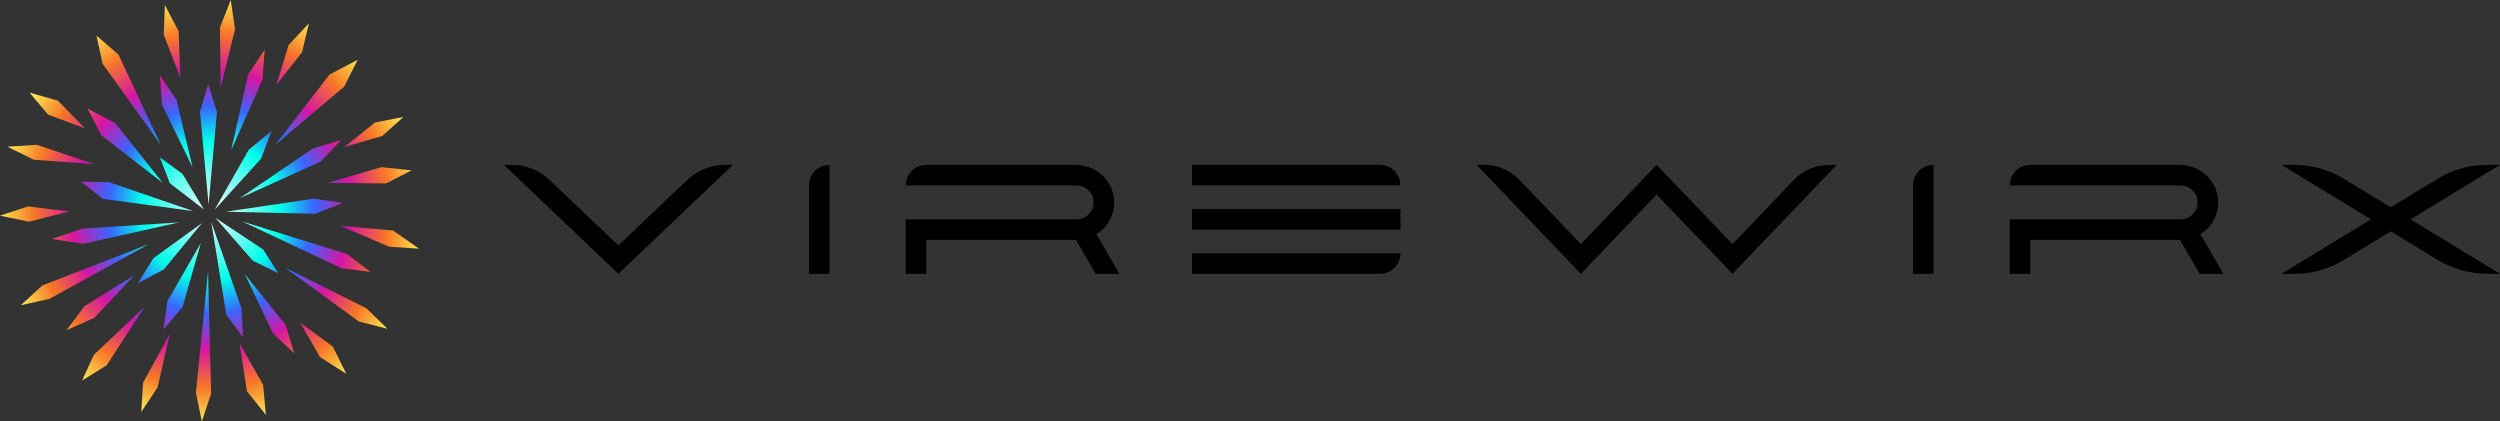
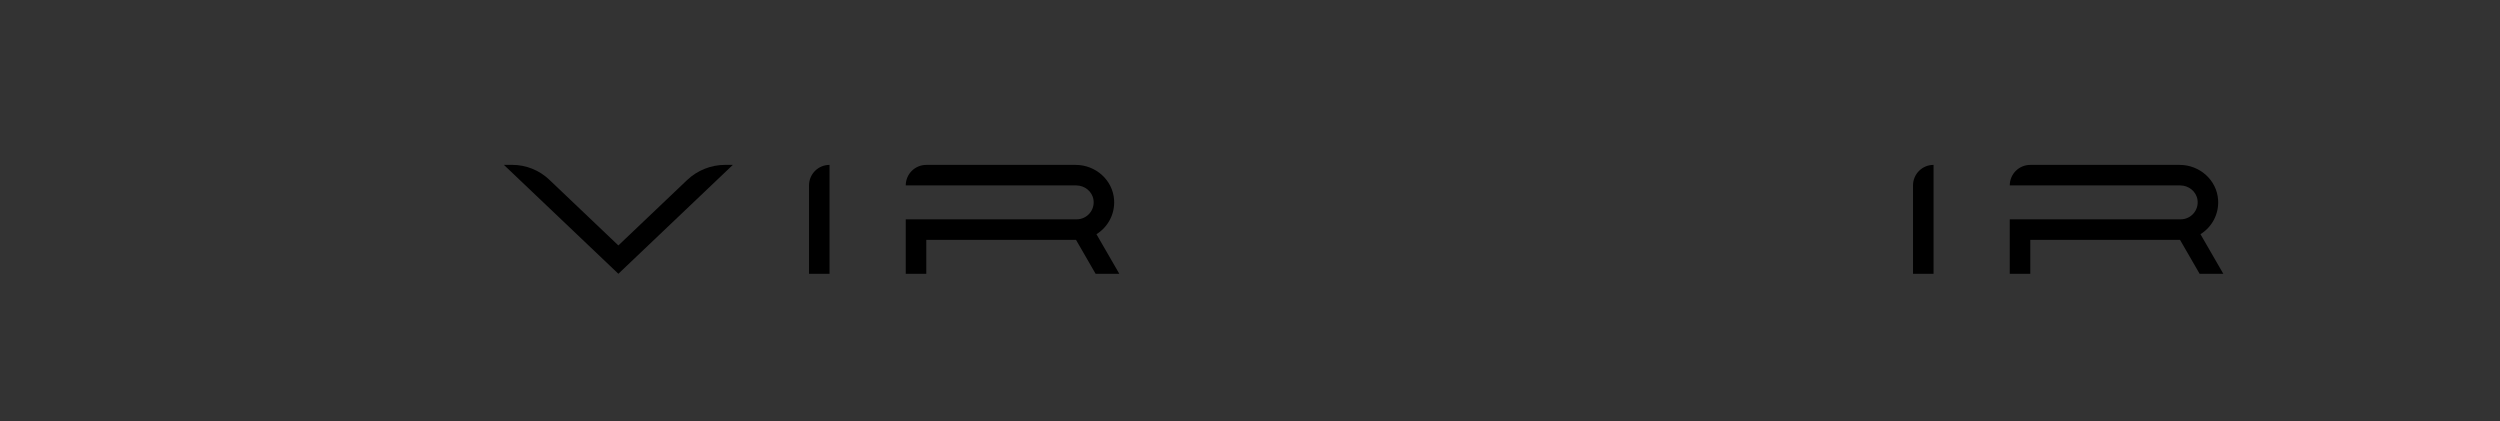
<svg xmlns="http://www.w3.org/2000/svg" id="a" width="300" height="50.574" viewBox="0 0 300 50.574">
  <rect x="0" y="0" width="300" height="50.574" fill="#333333" stroke="none" />
  <defs>
    <radialGradient id="c" cx="-64.467" cy="10571.885" fx="-64.467" fy="10571.885" r="25.282" gradientTransform="translate(-568.641 10580.63) rotate(3.57) scale(1 -1)" gradientUnits="userSpaceOnUse">
      <stop offset="0" stop-color="#fff" />
      <stop offset=".33" stop-color="#01ffe9" />
      <stop offset=".49" stop-color="#3966ff" />
      <stop offset=".66" stop-color="#d616a3" />
      <stop offset=".84" stop-color="#f87727" />
      <stop offset="1" stop-color="#fae451" />
    </radialGradient>
  </defs>
  <g id="b">
    <path d="M60.465,19.784h1.002c1.651,0,3.242.636,4.438,1.773l8.299,7.896,8.243-7.842c1.234-1.173,2.871-1.827,4.572-1.827h.924l-13.739,13.07-13.739-13.07Z" fill="#000" stroke-width="0" />
    <path d="M97.082,32.854v-10.605c0-1.361,1.102-2.463,2.463-2.463h0v13.07h-2.463v-.002Z" fill="#000" stroke-width="0" />
    <path d="M129.206,26.319c1.224,0,2.207-1.098,2.01-2.357-.155-.999-1.06-1.712-2.071-1.712h-20.455c0-1.361,1.102-2.463,2.463-2.463h17.935c2.395,0,4.455,1.823,4.605,4.213.108,1.724-.767,3.263-2.118,4.105l2.744,4.752h-2.845l-2.35-4.07h-17.97v4.07h-2.465v-6.535h20.516l.002-.002Z" fill="#000" stroke-width="0" />
-     <path d="M143.041,22.249v-2.463h22.552c1.361,0,2.463,1.102,2.463,2.463h-25.015ZM143.041,27.553v-2.463h25.015v2.463h-25.015ZM143.041,32.856v-2.463h25.015c0,1.361-1.102,2.463-2.463,2.463h-22.552Z" fill="#000" stroke-width="0" />
-     <path d="M177.197,19.784h.924c1.588,0,3.108.65,4.206,1.797l7.377,7.71,7.391-7.724,1.705-1.78,1.705,1.78,7.391,7.724,7.347-7.678c1.117-1.168,2.662-1.827,4.279-1.827h.882l-12.507,13.07-9.097-9.505-9.097,9.505-12.507-13.07v-.002Z" fill="#000" stroke-width="0" />
    <path d="M229.563,32.854v-10.605c0-1.361,1.102-2.463,2.463-2.463h0v13.07h-2.463v-.002Z" fill="#000" stroke-width="0" />
    <path d="M261.687,26.319c1.224,0,2.207-1.098,2.01-2.357-.155-.999-1.06-1.712-2.071-1.712h-20.455c0-1.361,1.102-2.463,2.463-2.463h17.935c2.395,0,4.455,1.823,4.605,4.213.108,1.724-.767,3.263-2.118,4.105l2.744,4.752h-2.845l-2.35-4.07h-17.97v4.07h-2.465v-6.535h20.516l.002-.002Z" fill="#000" stroke-width="0" />
-     <path d="M300,19.784l-10.739,6.535,10.739,6.535h-1.473c-2.137,0-4.234-.586-6.059-1.698l-5.578-3.394-5.707,3.472c-1.743,1.06-3.744,1.621-5.782,1.621h-1.621l10.739-6.535-10.739-6.535h1.515c2.109,0,4.178.579,5.977,1.675l5.616,3.418,5.7-3.467c1.748-1.063,3.751-1.626,5.796-1.626h1.616Z" fill="#000" stroke-width="0" />
-     <path d="M34.306,39.061l-.012-.035-.023-.028-3.87-4.832-1.006-1.257.687,1.457,2.641,5.59.016.033.026.023,2.034,1.916.516.486-.204-.678-.805-2.676v.002ZM29.176,40.503l-.038-.64-.169-2.855v-.026l-.009-.026-2.897-8.29-.711-2.031.345,2.125,1.447,8.942.007.045.026.038,1.616,2.205.38.518.002-.005ZM4.035,19.157l.033.016h.038l5.686.403,1.478.106-1.405-.474-5.402-1.818-.035-.012h-.038l-2.789.181-.706.045.633.314,2.505,1.239h.002ZM33.79,9.392l-.631.8.3-.973,1.166-3.784.014-.042.03-.033,1.912-2.036.483-.516-.162.69-.638,2.719-.009.04-.026.033-2.44,3.101v.002ZM31.845,49.157l.059.629-.394-.493-1.846-2.308-.03-.04-.007-.049-.734-4.722-.16-1.03.511.908,2.308,4.093.019.035.005.04.272,2.939-.002-.002ZM34.151,15.937l5.374-6.969.026-.033.038-.019,2.813-1.468.521-.272-.265.525-1.344,2.665-.016.035-.03.026-6.842,5.773-1.353,1.14,1.081-1.4v-.002ZM43.989,37.015l-.021-.021-.026-.014-7.71-3.845-2.022-1.009,1.825,1.33,7.004,5.107.03.021.035.009,2.707.687.685.174-.507-.493-2.003-1.947h.002ZM29.854,17.963l-.016.03-3.237,5.691-.844,1.482,1.149-1.262,4.41-4.849.023-.026.012-.033.985-2.615.249-.661-.547.448-2.158,1.773-.028.021h.002ZM49.731,29.457l-2.519-1.764-.042-.028-.049-.005-5.1-.462-1.194-.108,1.102.471,4.764,2.036.03.012h.033l2.855.19.676.045-.556-.389v.002ZM38.47,19.39l.033-.016.026-.028,1.919-2.031.486-.514-.678.204-2.676.802-.028.009-.023.016-6.943,4.72-1.823,1.239,2.006-.908,7.701-3.488.002-.005ZM45.753,20.056l-.035.012-5.158,1.515-1.22.359,1.271.012,5.677.056h.047l.042-.021,2.44-1.255.563-.289-.629-.068-2.958-.317-.038-.005h-.002ZM40.954,32.176l.03.005,2.77.361.701.091-.563-.429-2.219-1.698-.026-.021-.033-.009-9.967-3.103-2.604-.812,2.468,1.163,9.416,4.438.026.012v.002ZM31.576,29.938l-.033-.021-4.527-3.003-1.171-.776.924,1.058,3.533,4.051.026.028.035.016,2.428,1.196.608.3-.366-.572-1.436-2.245-.021-.033h0ZM39.969,41.639l-.021-.042-.038-.028-3.169-2.329-.725-.532.45.781,1.909,3.317.023.04.04.026,2.54,1.616.57.364-.298-.605-1.281-2.604-.002-.002ZM40.449,24.245l-2.766-.401-.028-.005-.028.005-8.334,1.234-2.191.324,2.214.052,8.503.199h.038l.035-.014,2.597-1.034.657-.263-.701-.101.005.005ZM41.327,17.633l.917-.265,3.582-1.039.042-.012.033-.028,2.001-1.794.511-.46-.676.131-2.695.528-.045.009-.035.028-2.888,2.306-.746.596h-.002ZM17.924,29.267l-2.648,1.027-10.141,3.938-.033.012-.026.023-2.062,1.884-.523.476.692-.152,2.728-.603.026-.007.023-.014,9.474-5.222,2.486-1.37.002.007ZM25.334,47.189v.033l-.009.03-.88,2.651-.223.671-.143-.692-.563-2.737-.005-.028v-.028l1.154-11.473.303-3.007.075,3.021.291,11.557v.002ZM16.535,34.001l.624-.335,2.463-1.321.033-.019.023-.028,3.629-4.396.943-1.142-1.201.87-4.619,3.343-.03.021-.019.03-1.473,2.374-.373.601v.002ZM11.32,38.141l.026-.028,3.779-4.028.988-1.051-1.224.76-4.727,2.937-.03.019-.021.028-1.696,2.268-.436.582.664-.296,2.644-1.178.035-.016v.002ZM19.451,12.552v.035l.019.033,2.885,5.909.751,1.539-.396-1.665-1.522-6.387-.007-.035-.019-.028-1.576-2.306-.399-.584.054.706.213,2.787-.002-.002ZM6.941,12.078l-3.406-.969,2.212,2.613.033.038.047.016,4.382,1.637-3.265-3.34-.002.005ZM12.306,7.614l.009.038.023.033,5.731,7.975,1.189,1.656-.866-1.846-4.157-8.879-.016-.038-.03-.026-2.184-1.888-.429-.373.122.556.608,2.791ZM12.155,16.204l.019.038.033.026,6.087,4.722,1.243.964-.978-1.231-4.701-5.918-.026-.03-.035-.019-2.77-1.447-.537-.279.281.535,1.386,2.644-.002-.002ZM3.472,26.605l.042-.012,3.838-.969.988-.249-1.011-.122-3.917-.474-.042-.005-.04.014-2.655.868-.673.22.692.145,2.735.575.042.009.002-.002ZM21.236,8.283l.408,1.065-.042-1.14-.164-4.419v-.042l-.021-.038-1.302-2.472-.328-.626-.028.706-.108,2.791v.04l.012.035,1.574,4.1ZM26.392,3.331v-.038l.014-.035,1.025-2.599.26-.659.103.699.41,2.763.005.038-.009.035-1.363,5.536-.354,1.44-.019-1.482-.073-5.7v.002ZM17.332,36.849l-.859,1.323-3.65,5.627-.023.035-.035.023-2.376,1.471-.532.328.26-.57,1.135-2.482.016-.033.026-.026,4.891-4.619,1.147-1.084v.005ZM23.675,30.649l-1.764,6.172-.012.04-.026.03-1.846,2.163-.42.493.089-.64.378-2.728.005-.038.019-.033,3.232-5.604.769-1.332-.422,1.48-.002-.002ZM28.521,16.282l2.981-6.749.256-3.556-1.973,2.934-1.623,7.251-.422,1.881.779-1.764.002.002ZM24.001,13.427v-.038l.007-.035.8-2.676.176-.589.185.586.854,2.698.012.035v.038l-.821,9.026-.188,2.06-.19-2.06-.835-9.045ZM9.894,27.44l-2.939.988-.737.246.767.12,2.944.457.035.005.035-.007,9.125-2.031,2.383-.53-2.435.157-9.13.589h-.026l-.023.009v-.002ZM17.196,45.861l-.021.038v.042l-.178,2.789-.045.706.392-.589,1.546-2.327.019-.028.007-.033,1.173-5.088.307-1.33-.657,1.196-2.543,4.626v-.002ZM10.176,22.148l-.434-.345.556.009,2.712.04h.03l.028.009,8.309,2.845,1.823.624-1.907-.258-8.902-1.201-.052-.007-.04-.033-2.118-1.687-.005.002ZM21.893,20.867l-.03-.023-2.16-1.583-.521-.382.232.603.945,2.456.019.049.042.033,3.254,2.498.798.612-.521-.861-2.038-3.371-.019-.033v.002Z" fill="url(#c)" stroke-width="0" />
  </g>
</svg>